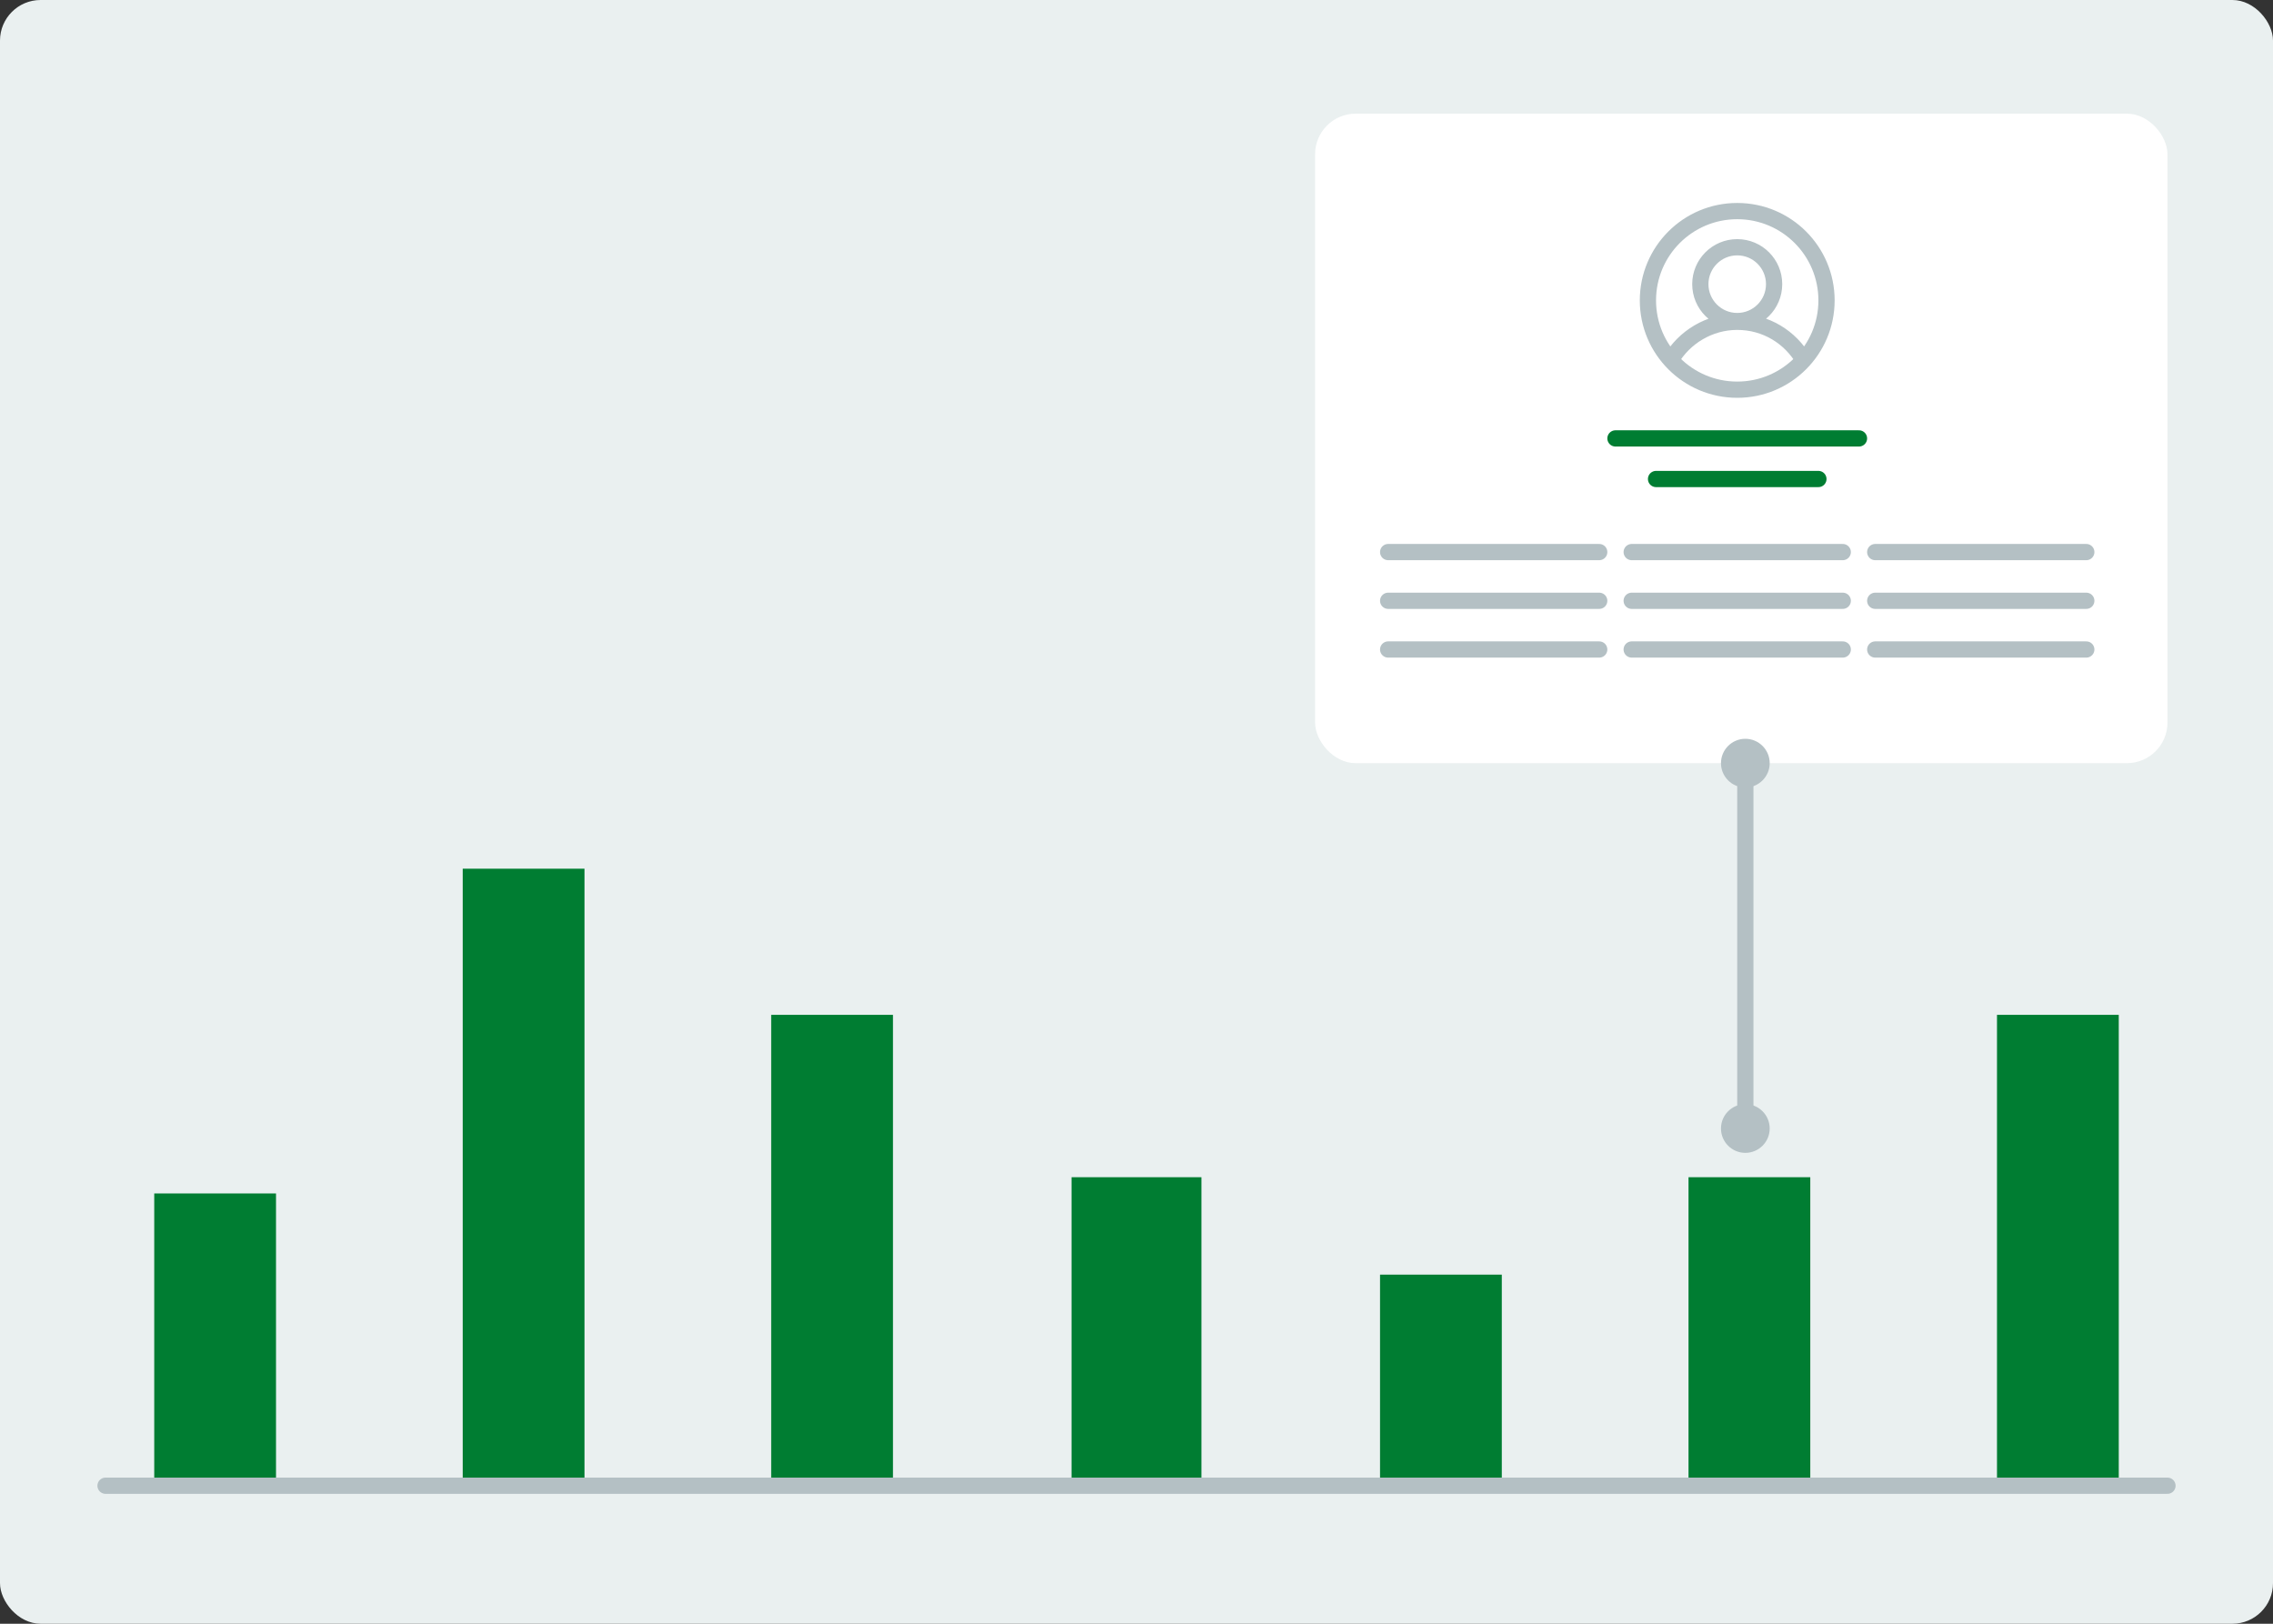
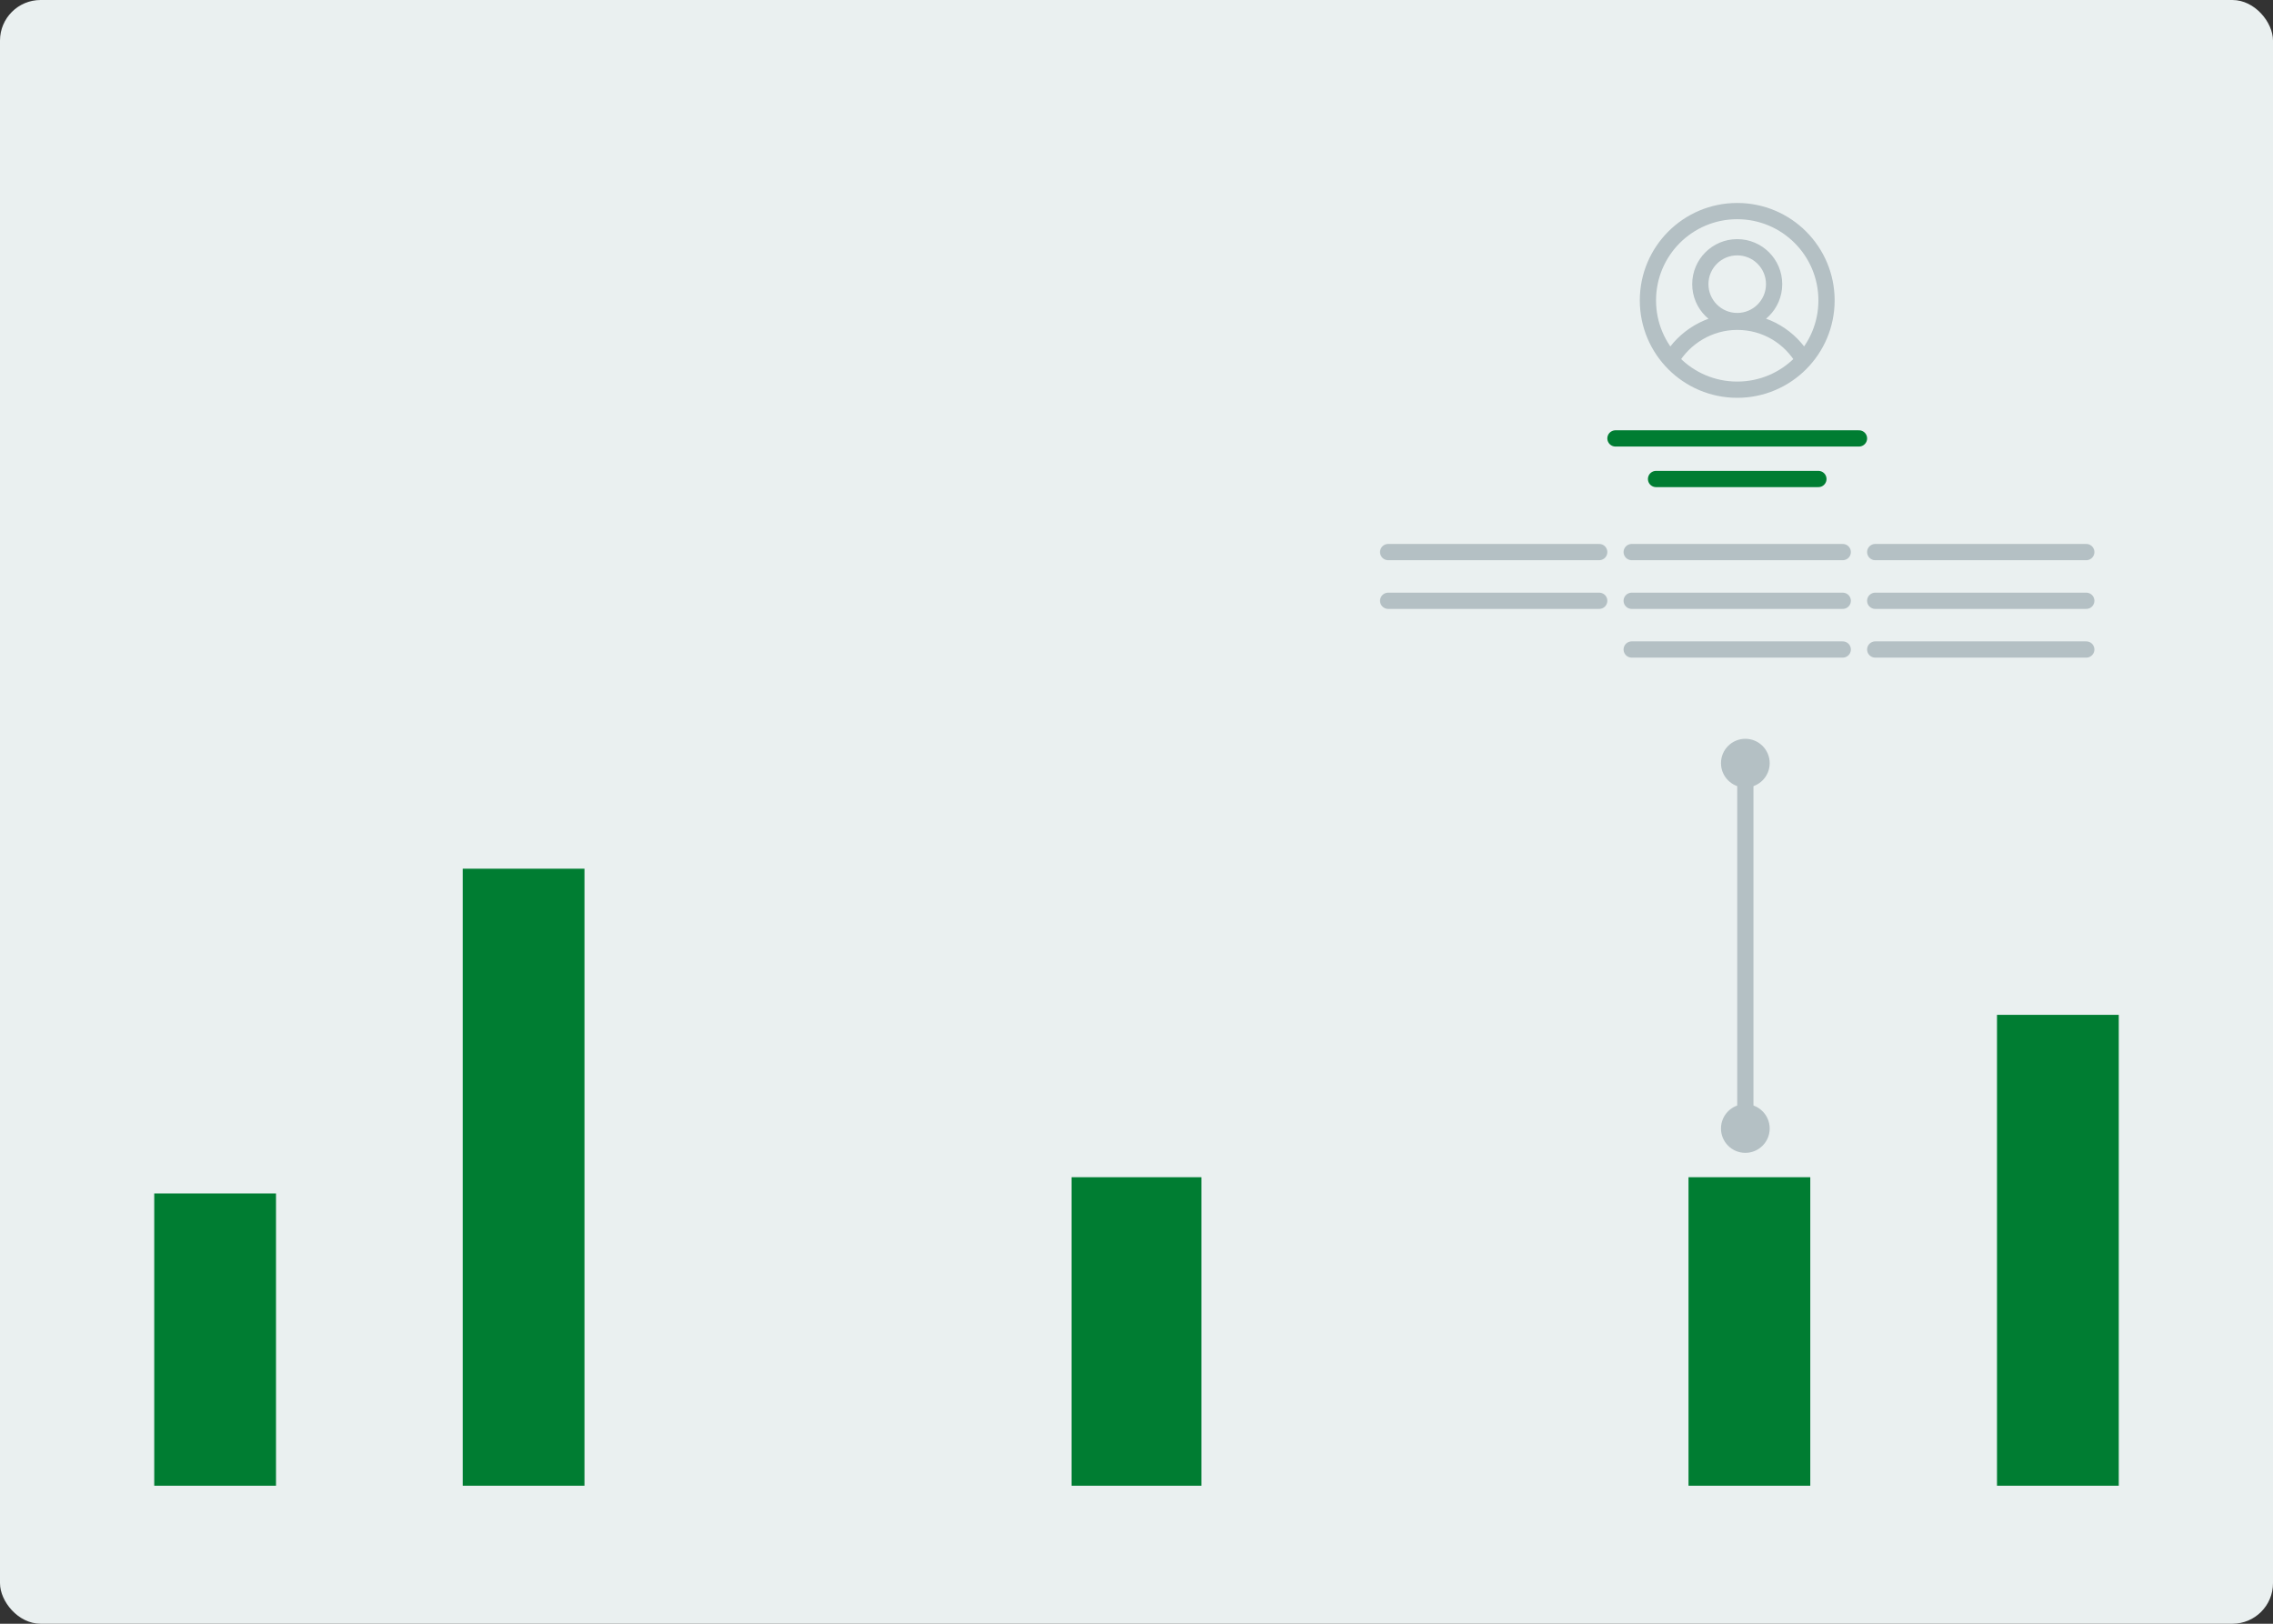
<svg xmlns="http://www.w3.org/2000/svg" width="280" height="200" viewBox="0 0 280 200" fill="none">
  <rect x="0" y="0" width="280" height="200" fill="#333333" stroke="none" />
  <rect width="280" height="200" rx="5" fill="#EAF0F0" />
  <rect x="246" y="125" width="15" height="58" fill="#007D32" />
  <rect x="208" y="145" width="15" height="38" fill="#007D32" />
-   <rect x="170" y="157" width="15" height="26" fill="#007D32" />
  <rect x="132" y="145" width="16" height="38" fill="#007D32" />
-   <rect x="95" y="125" width="15" height="58" fill="#007D32" />
  <rect x="57" y="107" width="15" height="76" fill="#007D32" />
  <rect x="19" y="147" width="15" height="36" fill="#007D32" />
-   <path d="M267 183H13" stroke="#B4C0C4" stroke-width="2" stroke-linecap="round" />
-   <rect x="162" y="14" width="105" height="80" rx="5" fill="white" />
  <path d="M205.818 44.364C207.455 41.545 210.545 39.636 214 39.636C217.545 39.636 220.545 41.545 222.182 44.364M214 48C220.075 48 225 43.075 225 37C225 30.925 220.075 26 214 26C207.925 26 203 30.925 203 37C203 43.075 207.925 48 214 48ZM214 39.545C216.51 39.545 218.545 37.51 218.545 35C218.545 32.49 216.51 30.454 214 30.454C211.49 30.454 209.455 32.49 209.455 35C209.455 37.51 211.49 39.545 214 39.545Z" stroke="#B4C0C4" stroke-width="2" stroke-miterlimit="10" />
  <path d="M199 54H229" stroke="#007D32" stroke-width="2" stroke-linecap="round" />
  <path d="M204 59H224" stroke="#007D32" stroke-width="2" stroke-linecap="round" />
  <path d="M171 68H197" stroke="#B4C0C4" stroke-width="2" stroke-linecap="round" />
  <path d="M201 68H227" stroke="#B4C0C4" stroke-width="2" stroke-linecap="round" />
  <path d="M231 68H257" stroke="#B4C0C4" stroke-width="2" stroke-linecap="round" />
  <path d="M171 74H197" stroke="#B4C0C4" stroke-width="2" stroke-linecap="round" />
  <path d="M201 74H227" stroke="#B4C0C4" stroke-width="2" stroke-linecap="round" />
  <path d="M231 74H257" stroke="#B4C0C4" stroke-width="2" stroke-linecap="round" />
-   <path d="M171 80H197" stroke="#B4C0C4" stroke-width="2" stroke-linecap="round" />
  <path d="M201 80H227" stroke="#B4C0C4" stroke-width="2" stroke-linecap="round" />
  <path d="M231 80H257" stroke="#B4C0C4" stroke-width="2" stroke-linecap="round" />
  <circle cx="215" cy="94" r="3" fill="#B4C0C4" />
  <circle cx="215" cy="139" r="3" fill="#B4C0C4" />
  <path d="M215 139V94.5" stroke="#B4C0C4" stroke-width="2" stroke-linecap="round" />
</svg>